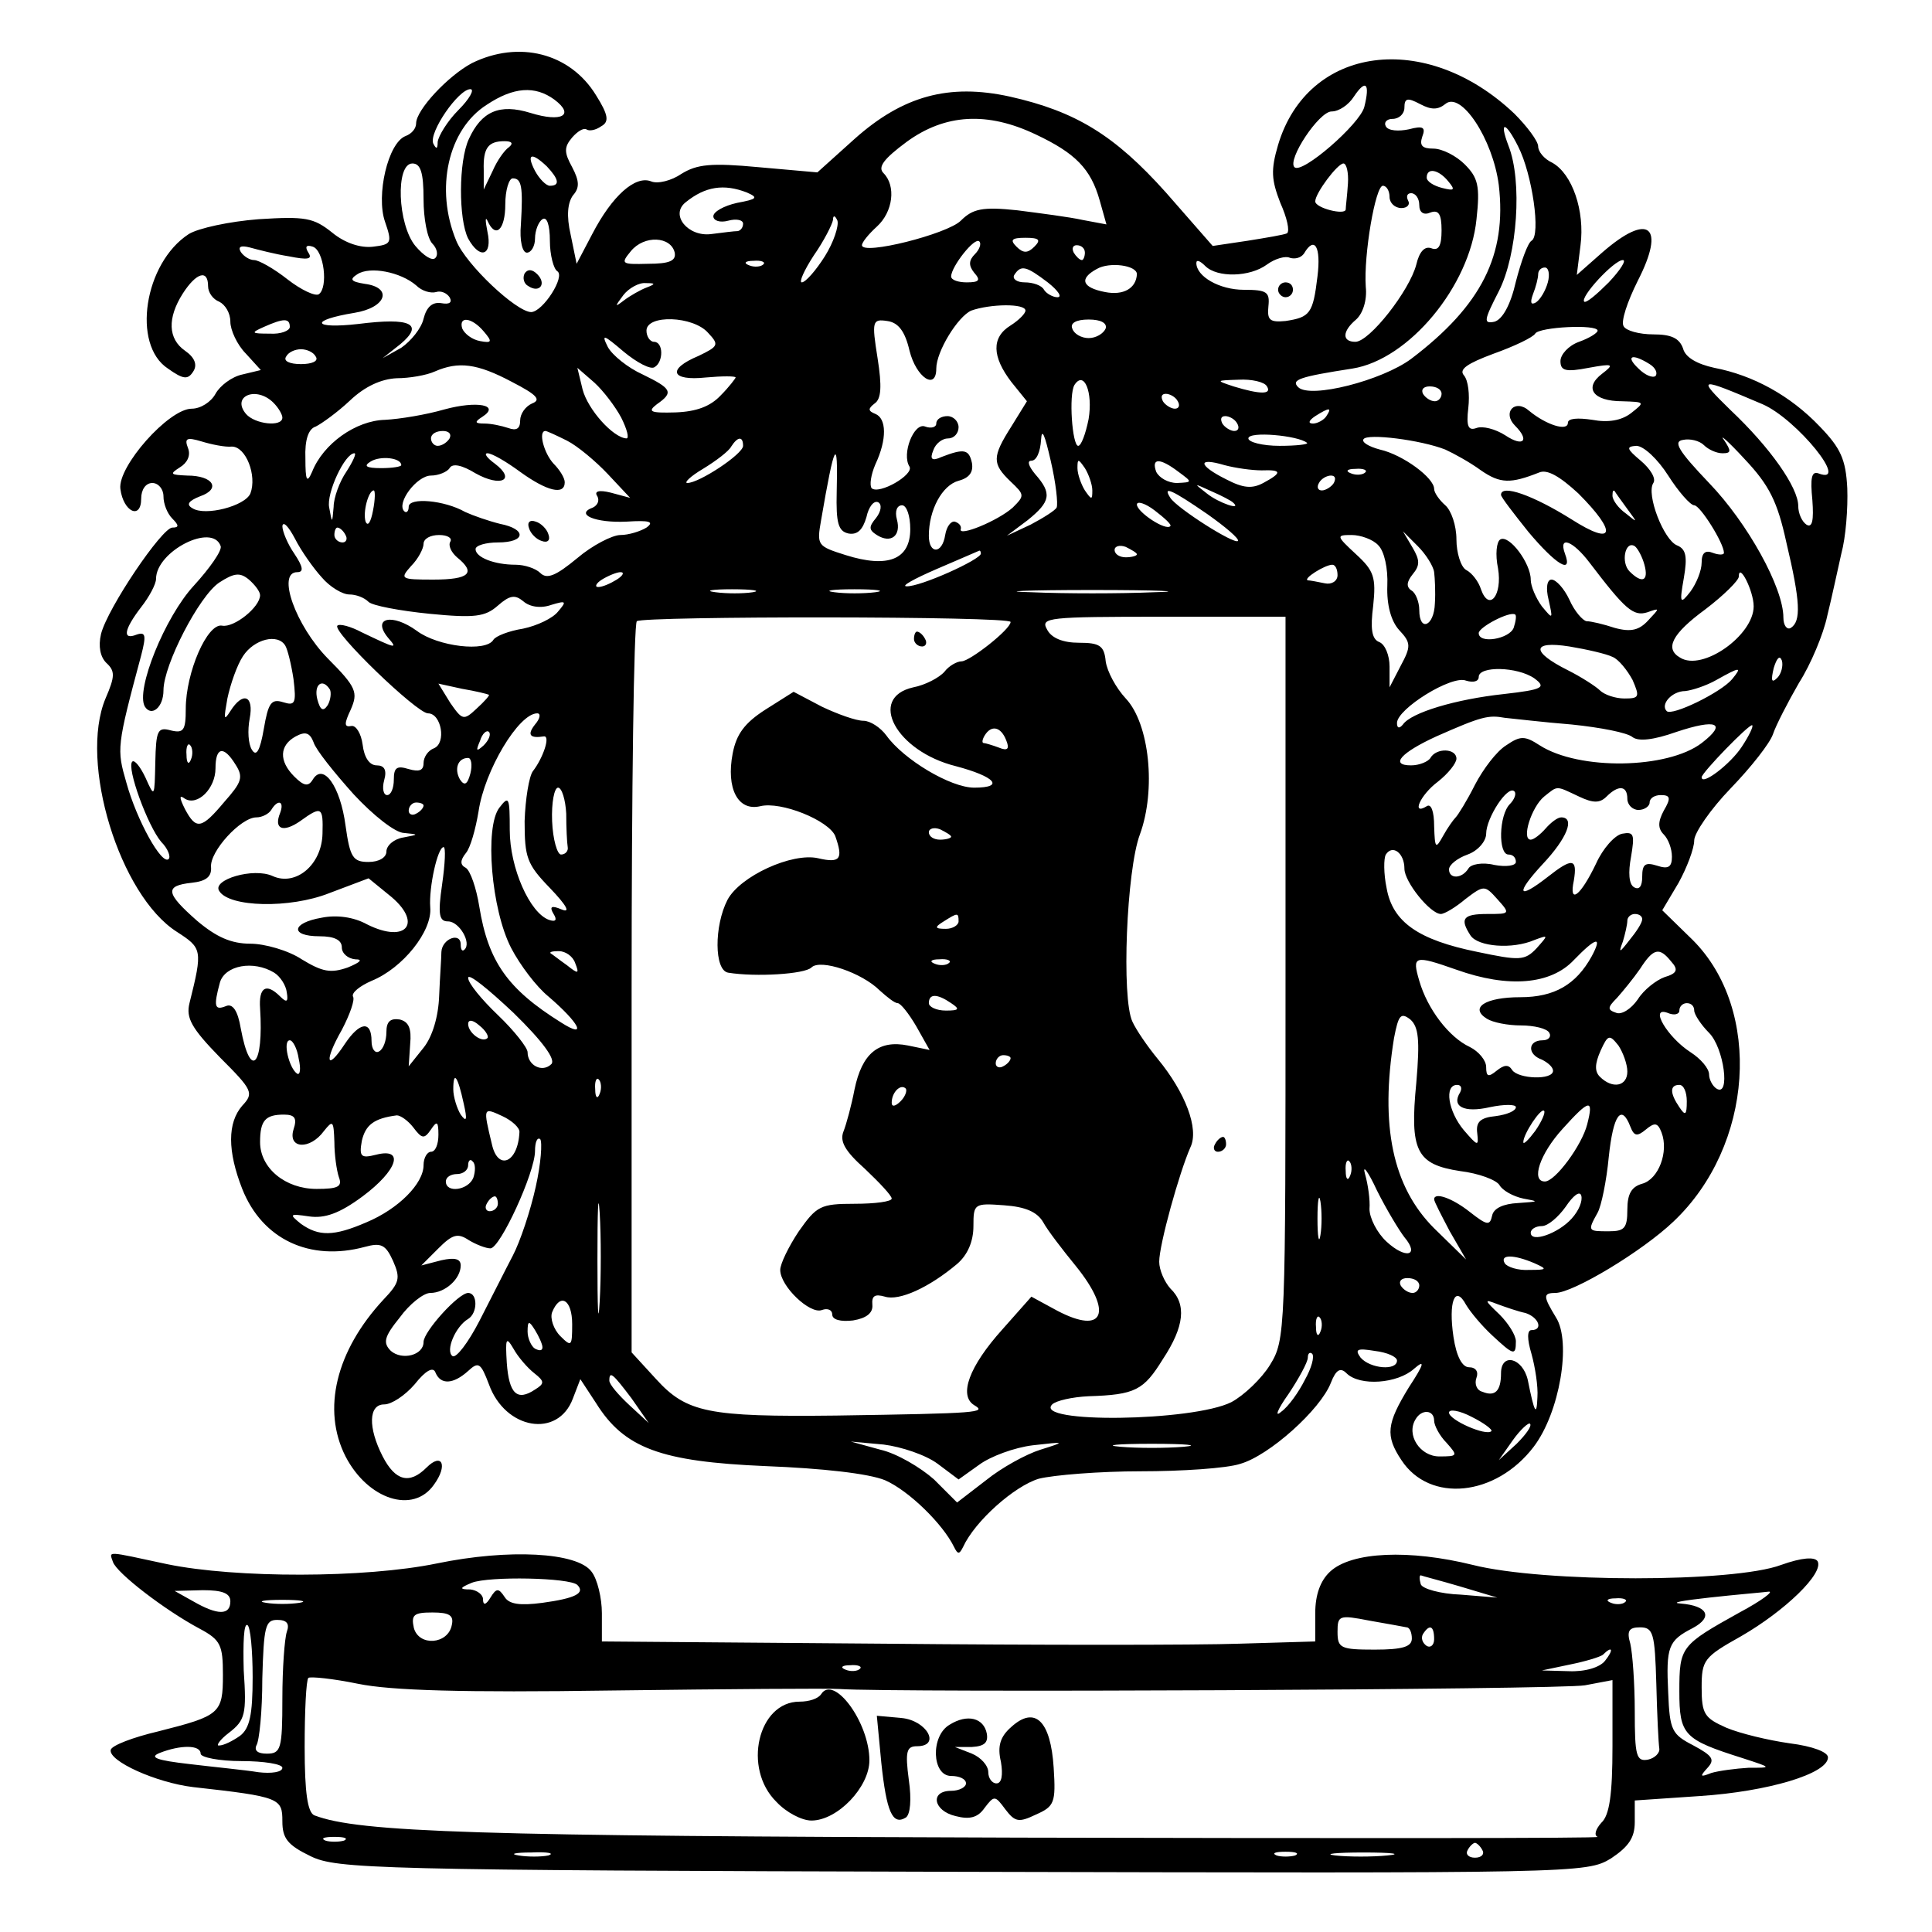
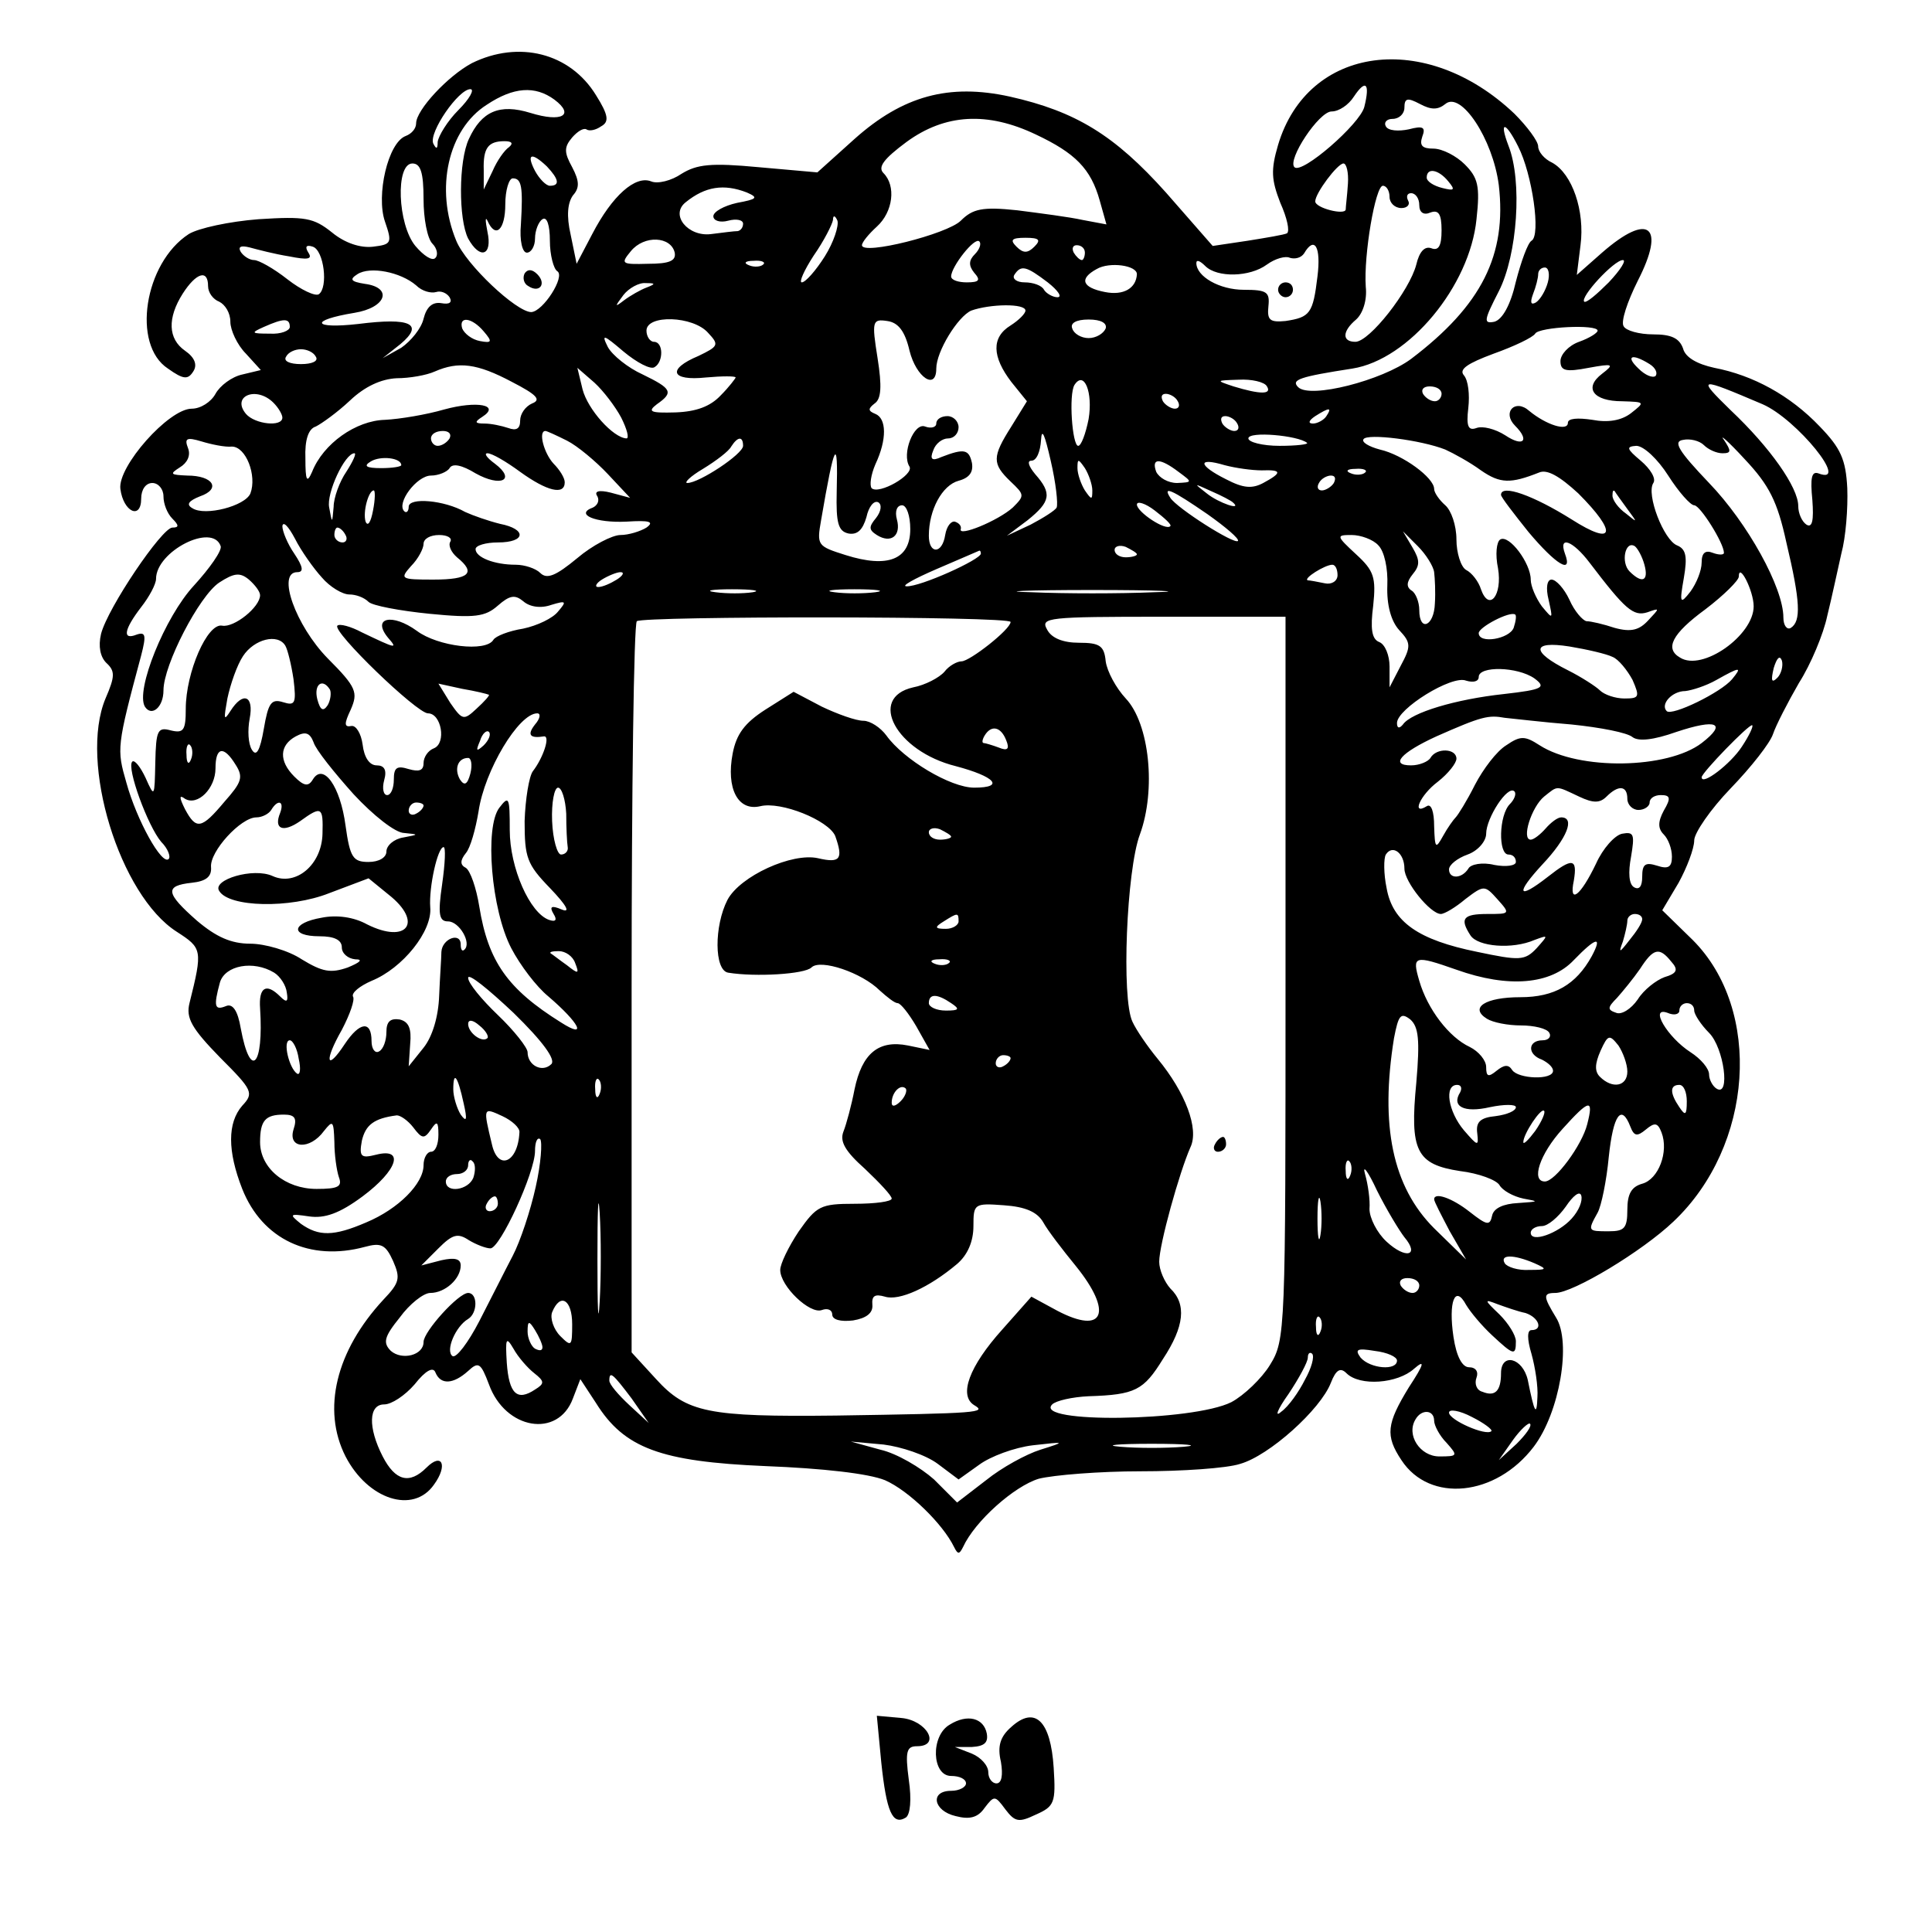
<svg xmlns="http://www.w3.org/2000/svg" version="1.0" width="260pt" height="260pt" viewBox="0 0 260 260" preserveAspectRatio="xMidYMid meet">
  <g transform="translate(0,260) scale(0.1,-0.1)" fill="#000000" stroke="none">
    <path d="M635 2515 c-32 -17 -75 -63 -75 -81 0 -7 -6 -14 -14 -17 -24 -9 -40 -80 -28 -115 10 -29 9 -31 -16 -34 -17 -2 -38 5 -55 19 -25 20 -36 22 -99 18 -39 -3 -81 -12 -94 -20 -60 -39 -77 -149 -28 -181 21 -15 27 -15 34 -4 6 9 2 19 -11 28 -23 16 -24 44 -3 77 18 28 34 33 34 10 0 -9 7 -18 15 -21 8 -4 15 -15 15 -27 0 -11 9 -31 21 -43 l20 -22 -25 -6 c-14 -3 -30 -15 -36 -26 -6 -11 -20 -20 -32 -20 -31 0 -100 -78 -96 -108 4 -31 28 -42 28 -13 0 12 6 21 15 21 8 0 15 -8 15 -18 0 -10 5 -23 12 -30 9 -9 9 -12 0 -12 -14 0 -87 -108 -96 -143 -4 -17 -1 -31 7 -39 12 -11 12 -18 -1 -48 -36 -86 19 -265 96 -314 34 -22 35 -24 17 -96 -5 -20 3 -34 41 -73 44 -44 46 -48 30 -65 -20 -23 -20 -61 0 -112 27 -68 91 -98 165 -78 22 6 28 3 38 -19 10 -23 9 -29 -13 -52 -64 -69 -83 -148 -51 -211 30 -58 91 -78 119 -38 19 26 11 44 -10 23 -23 -23 -42 -18 -59 15 -20 39 -19 70 2 70 10 0 28 12 41 27 15 19 25 24 28 16 7 -17 24 -16 44 2 14 13 17 11 28 -18 22 -61 93 -73 113 -19 l10 26 21 -32 c38 -61 87 -79 228 -85 77 -3 139 -10 161 -19 32 -14 78 -59 93 -90 5 -10 7 -10 12 0 16 35 69 82 102 92 20 5 82 10 137 10 55 0 116 4 134 10 39 11 108 73 122 109 7 18 13 21 21 13 18 -18 69 -14 91 6 15 13 14 7 -7 -25 -30 -49 -32 -65 -10 -98 38 -58 127 -49 178 18 35 46 51 141 30 174 -17 28 -18 33 -1 33 24 0 117 56 159 96 108 102 120 285 26 379 l-41 40 22 37 c11 20 21 46 21 57 0 10 22 42 49 70 28 29 53 61 57 73 4 12 20 43 35 69 16 25 33 66 38 90 6 24 14 62 19 84 6 22 9 61 8 88 -2 39 -9 54 -37 83 -40 42 -90 69 -142 79 -23 5 -39 14 -42 26 -5 14 -16 19 -40 19 -19 0 -37 5 -40 11 -4 6 5 33 19 61 38 74 15 93 -48 38 l-34 -30 5 40 c6 46 -11 96 -38 111 -11 5 -19 15 -19 22 0 7 -15 27 -32 44 -119 113 -278 92 -318 -42 -10 -34 -9 -47 3 -78 9 -20 13 -38 9 -41 -4 -2 -28 -6 -53 -10 l-47 -7 -63 72 c-69 77 -121 109 -210 129 -82 18 -144 1 -209 -57 l-50 -45 -79 7 c-64 6 -83 4 -104 -9 -13 -9 -32 -14 -41 -10 -21 8 -52 -19 -79 -71 l-21 -40 -8 39 c-6 26 -4 43 3 53 9 10 9 19 -1 38 -11 20 -11 27 0 40 7 8 15 13 19 11 4 -3 13 -1 20 4 11 6 10 15 -7 42 -35 57 -104 74 -167 43z m1201 -59 c-6 -23 -84 -91 -94 -81 -10 10 33 75 50 75 10 0 23 9 30 20 16 24 22 18 14 -14z m-1219 -4 c-15 -15 -27 -35 -28 -43 0 -10 -2 -10 -6 -2 -6 15 34 73 50 73 6 0 -1 -13 -16 -28z m129 14 c28 -21 10 -31 -32 -18 -42 13 -66 2 -83 -35 -14 -30 -14 -108 -1 -134 16 -29 33 -23 26 9 -3 15 -3 21 0 15 11 -25 24 -12 24 22 0 19 5 35 10 35 12 0 14 -11 11 -62 -2 -22 2 -38 8 -38 6 0 11 9 11 19 0 11 5 23 10 26 6 4 10 -8 10 -29 0 -19 5 -38 10 -41 11 -7 -19 -54 -35 -55 -20 0 -88 64 -101 96 -29 70 -11 150 41 183 36 24 65 26 91 7z m1199 -6 c21 18 64 -47 72 -109 11 -94 -23 -162 -118 -234 -39 -29 -136 -54 -152 -38 -10 10 2 14 73 25 76 12 158 111 167 201 5 45 2 56 -16 74 -11 11 -30 21 -42 21 -15 0 -19 4 -15 16 5 13 1 15 -18 10 -14 -3 -28 -2 -31 4 -3 5 1 10 9 10 9 0 16 7 16 15 0 13 4 14 21 5 15 -8 24 -8 34 0z m-551 -41 c53 -25 74 -46 86 -89 l9 -32 -32 6 c-18 4 -57 9 -88 13 -47 5 -60 2 -76 -14 -18 -18 -133 -47 -133 -33 0 4 9 15 20 25 22 20 26 55 9 72 -8 8 0 19 31 42 52 38 109 41 174 10z m649 -16 c19 -37 31 -120 18 -127 -5 -3 -14 -28 -21 -55 -7 -31 -18 -51 -29 -54 -15 -3 -14 2 6 41 25 49 32 148 13 196 -13 34 -4 33 13 -1z m-1358 -1 c-6 -4 -16 -18 -22 -32 l-12 -25 0 26 c-1 30 6 39 28 39 10 0 12 -3 6 -8z m51 -26 c16 -17 18 -26 4 -26 -5 0 -14 9 -20 20 -12 23 -5 26 16 6z m-166 -44 c0 -26 5 -53 12 -60 6 -6 8 -15 4 -19 -4 -5 -16 3 -27 16 -24 29 -27 111 -4 111 11 0 15 -12 15 -48z m1244 21 c-1 -16 -3 -31 -3 -35 -1 -8 -41 2 -41 11 0 11 30 51 38 51 4 0 7 -12 6 -27z m135 3 c10 -12 8 -13 -8 -9 -12 3 -21 9 -21 14 0 14 16 11 29 -5z m-944 -15 c16 -7 14 -9 -13 -14 -18 -4 -32 -12 -32 -18 0 -6 9 -9 20 -6 11 3 20 1 20 -4 0 -5 -3 -9 -7 -10 -5 0 -20 -2 -36 -4 -31 -4 -56 26 -34 43 26 21 51 25 82 13z m865 -6 c0 -8 7 -15 16 -15 8 0 12 5 9 10 -3 6 -1 10 4 10 6 0 11 -7 11 -16 0 -10 6 -14 15 -10 11 4 15 -2 15 -24 0 -21 -4 -28 -14 -24 -9 3 -16 -5 -20 -22 -9 -35 -63 -104 -82 -104 -18 0 -18 14 1 30 9 8 15 26 13 44 -3 43 13 136 23 136 5 0 9 -7 9 -15z m-760 -80 c-12 -19 -26 -35 -31 -35 -4 0 3 16 16 36 14 20 25 42 26 48 0 7 3 6 6 -1 2 -7 -5 -29 -17 -48z m-202 5 c2 -11 -7 -15 -36 -15 -36 -1 -37 0 -23 17 18 22 54 20 59 -2z m404 -2 c-8 -8 -9 -15 -1 -25 9 -10 7 -13 -10 -13 -11 0 -21 3 -21 8 0 13 32 54 38 47 3 -3 0 -11 -6 -17z m80 10 c-9 -9 -15 -9 -24 0 -9 9 -7 12 12 12 19 0 21 -3 12 -12z m-1003 -13 c25 -5 32 -4 26 5 -5 8 -3 11 6 8 15 -5 21 -55 8 -64 -5 -3 -24 6 -42 20 -19 15 -39 26 -45 26 -6 0 -14 5 -18 11 -4 7 0 9 12 6 11 -3 34 -9 53 -12z m1071 5 c0 -5 -2 -10 -4 -10 -3 0 -8 5 -11 10 -3 6 -1 10 4 10 6 0 11 -4 11 -10z m313 -32 c-6 -50 -10 -55 -43 -60 -21 -2 -25 1 -23 20 2 19 -2 22 -33 22 -33 0 -64 18 -64 36 0 5 5 3 12 -4 16 -16 60 -15 83 2 11 8 25 12 31 9 7 -2 15 0 19 6 14 24 23 9 18 -31z m-746 16 c-3 -3 -12 -4 -19 -1 -8 3 -5 6 6 6 11 1 17 -2 13 -5z m503 -13 c-1 -19 -18 -29 -43 -24 -31 6 -35 18 -11 31 17 10 54 5 54 -7z m635 -11 c-16 -16 -30 -28 -33 -26 -6 6 40 56 52 56 5 0 -3 -13 -19 -30z m-1605 -4 c8 -8 20 -11 27 -9 6 2 14 -1 18 -7 4 -7 0 -10 -11 -8 -12 2 -20 -5 -24 -21 -3 -13 -17 -30 -30 -39 l-25 -14 24 19 c32 27 14 36 -57 27 -62 -7 -66 5 -5 15 43 7 52 34 14 39 -19 3 -21 6 -10 13 17 11 58 3 79 -15z m850 4 c14 -11 20 -20 13 -20 -6 0 -15 5 -18 10 -3 6 -15 10 -26 10 -11 0 -17 5 -14 10 9 14 16 12 45 -10z m673 0 c-3 -11 -10 -23 -16 -27 -7 -4 -8 0 -4 11 4 10 7 22 7 27 0 5 4 9 9 9 5 0 7 -9 4 -20z m-1213 -7 c-8 -3 -22 -11 -30 -17 -13 -10 -13 -9 -1 7 7 9 21 17 30 16 13 0 14 -1 1 -6z m510 -31 c0 -4 -9 -13 -20 -20 -26 -16 -25 -42 1 -76 l21 -26 -21 -34 c-26 -41 -26 -50 -1 -74 19 -18 19 -19 3 -35 -20 -18 -74 -40 -70 -29 1 4 -2 8 -8 10 -5 1 -11 -6 -13 -18 -4 -26 -22 -26 -22 -1 0 35 18 68 40 74 15 4 20 12 18 24 -4 18 -10 20 -41 8 -13 -6 -16 -3 -11 9 3 9 12 16 20 16 8 0 14 7 14 15 0 8 -7 15 -15 15 -8 0 -15 -4 -15 -10 0 -5 -7 -7 -15 -4 -15 6 -32 -37 -21 -54 6 -11 -41 -38 -51 -29 -3 4 -1 18 5 32 16 34 15 62 0 68 -10 4 -10 7 -1 14 9 6 10 23 4 61 -8 50 -7 53 13 50 15 -2 24 -14 30 -40 9 -36 36 -54 36 -24 0 23 29 70 47 78 25 9 73 10 73 0z m-990 -22 c0 -5 -12 -10 -27 -9 -25 0 -26 1 -8 9 27 12 35 12 35 0z m261 -6 c12 -14 11 -16 -5 -13 -11 2 -21 10 -24 17 -5 17 13 15 29 -4z m302 -2 c15 -16 14 -18 -13 -31 -43 -18 -37 -34 10 -29 22 2 40 2 40 0 0 -1 -9 -13 -20 -24 -14 -15 -33 -22 -61 -23 -34 -1 -38 1 -25 11 23 16 20 21 -19 40 -20 9 -41 26 -47 37 -9 18 -6 17 21 -6 18 -15 37 -25 42 -21 12 7 12 34 -1 34 -5 0 -10 7 -10 15 0 22 63 20 83 -3z m535 6 c-3 -7 -13 -13 -23 -13 -10 0 -20 6 -22 13 -3 7 5 12 22 12 17 0 25 -5 23 -12z m662 -3 c0 -3 -11 -10 -25 -15 -14 -5 -25 -17 -25 -26 0 -13 7 -15 38 -9 33 6 35 5 18 -8 -25 -19 -12 -37 27 -37 31 -1 31 -1 12 -16 -13 -10 -31 -13 -52 -9 -20 3 -33 2 -33 -4 0 -12 -29 -3 -52 16 -19 17 -37 -2 -19 -20 20 -20 11 -29 -13 -13 -14 9 -31 13 -39 10 -11 -4 -14 2 -11 27 2 18 0 37 -6 44 -7 8 5 16 40 29 28 10 53 22 56 27 5 9 84 13 84 4z m-1725 -35 c4 -6 -5 -10 -20 -10 -15 0 -24 4 -20 10 3 6 12 10 20 10 8 0 17 -4 20 -10z m1795 -10 c8 -5 11 -12 8 -16 -4 -3 -14 1 -23 10 -18 17 -9 21 15 6z m-1531 -24 c33 -17 40 -24 27 -29 -9 -4 -16 -14 -16 -23 0 -11 -5 -14 -16 -10 -9 3 -23 6 -32 6 -13 0 -14 2 -3 9 25 16 -7 22 -51 10 -24 -7 -60 -13 -80 -14 -39 -1 -83 -32 -98 -70 -7 -16 -9 -12 -9 18 -1 25 4 40 14 43 8 4 29 19 46 35 20 19 42 29 63 30 17 0 40 4 51 9 32 14 57 11 104 -14z m147 -48 c8 -16 11 -28 7 -28 -18 1 -52 39 -59 66 l-7 29 23 -20 c12 -11 28 -32 36 -47z m629 -2 c-4 -20 -10 -36 -14 -36 -8 0 -13 69 -5 82 13 20 25 -10 19 -46z m240 44 c7 -11 -9 -11 -45 0 -24 8 -24 8 7 9 17 1 35 -3 38 -9z m667 -24 c46 -20 119 -110 75 -93 -9 3 -11 -6 -8 -36 2 -27 0 -38 -8 -33 -6 4 -11 15 -11 25 0 25 -38 79 -91 129 -46 45 -44 45 43 8z m-432 14 c0 -5 -4 -10 -9 -10 -6 0 -13 5 -16 10 -3 6 1 10 9 10 9 0 16 -4 16 -10z m-1572 -12 c7 -7 12 -16 12 -20 0 -13 -37 -9 -49 5 -20 24 14 38 37 15z m1217 2 c3 -5 2 -10 -4 -10 -5 0 -13 5 -16 10 -3 6 -2 10 4 10 5 0 13 -4 16 -10z m200 -20 c-3 -5 -12 -10 -18 -10 -7 0 -6 4 3 10 19 12 23 12 15 0z m-120 -10 c3 -5 2 -10 -4 -10 -5 0 -13 5 -16 10 -3 6 -2 10 4 10 5 0 13 -4 16 -10z m-243 -113 c-2 -4 -18 -14 -35 -23 l-32 -15 28 21 c31 25 33 36 10 62 -9 11 -11 18 -5 18 7 0 12 12 13 28 1 17 5 7 13 -28 7 -30 10 -58 8 -63z m-817 93 c-3 -5 -10 -10 -16 -10 -5 0 -9 5 -9 10 0 6 7 10 16 10 8 0 12 -4 9 -10z m158 -3 c14 -7 39 -28 55 -45 l30 -32 -26 7 c-16 4 -23 2 -18 -5 3 -6 0 -12 -6 -15 -25 -9 3 -21 45 -19 31 2 38 0 27 -8 -8 -5 -24 -10 -35 -10 -11 0 -38 -14 -58 -31 -29 -24 -41 -29 -50 -20 -6 6 -21 11 -33 11 -29 0 -54 10 -54 21 0 5 14 9 30 9 38 0 39 18 3 25 -16 4 -36 11 -47 16 -28 16 -76 20 -76 7 0 -6 -3 -9 -6 -6 -11 11 17 48 36 48 10 0 22 5 25 10 4 7 17 4 35 -7 34 -19 55 -9 26 13 -11 8 -15 14 -10 14 6 0 25 -11 44 -25 36 -26 60 -32 60 -14 0 6 -7 17 -15 25 -13 14 -21 44 -11 44 2 0 15 -6 29 -13z m996 -3 c2 -2 -14 -4 -37 -4 -23 0 -42 5 -42 10 0 10 67 4 79 -6z m186 -9 c11 -5 33 -17 48 -28 26 -18 40 -18 78 -3 11 5 28 -5 53 -28 53 -53 49 -72 -9 -35 -51 32 -95 48 -95 33 0 -3 17 -25 37 -50 37 -44 60 -58 49 -29 -9 25 11 17 33 -12 48 -63 59 -73 78 -67 17 6 17 6 1 -11 -12 -13 -23 -16 -45 -10 -15 5 -32 9 -38 9 -5 1 -16 13 -23 29 -7 15 -18 27 -24 27 -6 0 -8 -11 -4 -27 6 -27 6 -27 -9 -9 -8 11 -15 27 -15 36 0 22 -29 61 -41 54 -5 -3 -7 -20 -3 -39 6 -36 -12 -59 -23 -28 -3 10 -12 22 -20 26 -7 4 -13 23 -13 41 0 19 -7 39 -15 46 -8 7 -15 17 -15 22 0 15 -42 46 -73 53 -15 4 -25 10 -22 14 5 8 77 -1 110 -14z m459 -125 c19 -80 20 -106 6 -115 -5 -3 -10 3 -10 14 0 40 -48 127 -100 181 -41 43 -49 56 -35 58 9 2 22 -1 28 -7 6 -6 17 -11 25 -11 12 0 12 3 2 18 -7 9 6 -2 28 -26 33 -35 44 -57 56 -112z m-2092 129 c19 0 34 -39 25 -63 -7 -17 -61 -31 -78 -20 -9 5 -5 10 10 16 29 10 18 28 -17 28 -23 1 -24 2 -10 11 10 6 15 16 11 26 -5 13 -2 15 18 9 13 -4 32 -8 41 -7z m688 1 c0 -11 -59 -50 -75 -50 -5 0 4 9 21 19 18 11 35 24 38 30 9 14 16 14 16 1z m1245 -40 c14 -22 30 -40 35 -40 8 0 40 -51 40 -64 0 -3 -7 -3 -15 0 -10 4 -15 0 -15 -13 0 -11 -7 -28 -15 -39 -14 -18 -15 -16 -9 18 5 29 3 39 -9 44 -18 7 -42 69 -32 84 4 6 -4 19 -17 30 -19 16 -20 19 -6 20 10 0 29 -18 43 -40z m-1779 5 c-9 -13 -17 -35 -17 -47 -2 -23 -2 -23 -6 -1 -4 19 21 73 34 73 3 0 -2 -11 -11 -25z m74 9 c0 -2 -12 -4 -27 -4 -21 0 -24 3 -14 9 13 8 41 5 41 -5z m586 -36 c-1 -42 2 -53 16 -56 12 -2 19 5 24 22 3 14 10 23 16 20 5 -3 4 -12 -3 -21 -10 -12 -10 -16 1 -23 19 -12 33 -1 27 21 -3 11 0 19 7 19 6 0 11 -14 11 -32 0 -41 -30 -53 -87 -35 -38 12 -39 13 -33 47 18 105 23 115 21 38z m344 2 c0 -13 -1 -13 -10 0 -5 8 -10 22 -10 30 0 13 1 13 10 0 5 -8 10 -22 10 -30z m116 25 c19 -14 19 -14 -2 -15 -12 0 -24 7 -28 15 -7 19 5 19 30 0z m112 2 c27 1 28 -3 2 -17 -15 -8 -27 -7 -50 5 -38 19 -39 30 -2 19 15 -4 37 -7 50 -7z m139 -3 c-3 -3 -12 -4 -19 -1 -8 3 -5 6 6 6 11 1 17 -2 13 -5z m-42 -14 c-3 -5 -11 -10 -16 -10 -6 0 -7 5 -4 10 3 6 11 10 16 10 6 0 7 -4 4 -10z m-136 -26 c14 -12 -19 -1 -35 12 -18 14 -18 14 6 3 14 -6 27 -13 29 -15z m-1157 -11 c-3 -16 -7 -22 -10 -15 -4 13 4 42 11 42 2 0 2 -12 -1 -27z m1123 -5 c24 -17 43 -33 41 -36 -5 -5 -82 44 -91 58 -11 17 2 11 50 -22z m565 7 c14 -19 14 -19 -2 -6 -10 7 -18 18 -18 24 0 6 1 8 3 6 1 -2 9 -13 17 -24z m-615 -23 c-6 -7 -45 19 -45 29 0 5 11 2 24 -8 13 -10 23 -19 21 -21z m-1142 -69 c11 -13 28 -23 37 -23 9 0 20 -4 26 -10 5 -5 42 -12 82 -16 61 -6 75 -4 92 11 16 14 23 15 34 6 9 -8 24 -10 38 -5 20 6 21 5 9 -9 -7 -9 -28 -19 -47 -23 -19 -3 -37 -10 -40 -15 -10 -17 -75 -9 -103 12 -33 24 -61 18 -39 -9 14 -16 11 -15 -35 7 -15 8 -30 12 -33 9 -7 -8 107 -118 122 -118 18 0 25 -40 8 -47 -8 -3 -14 -12 -14 -20 0 -10 -6 -12 -20 -8 -16 5 -20 2 -20 -14 0 -12 -4 -21 -9 -21 -5 0 -7 9 -4 20 4 14 0 20 -10 20 -10 0 -17 11 -19 28 -2 15 -9 26 -15 25 -10 -2 -10 3 -1 22 10 23 8 30 -31 69 -43 44 -69 116 -41 116 9 0 8 7 -4 25 -9 13 -16 30 -16 37 1 7 8 0 17 -17 8 -16 25 -40 36 -52z m32 57 c3 -5 1 -10 -4 -10 -6 0 -11 5 -11 10 0 6 2 10 4 10 3 0 8 -4 11 -10z m-168 -15 c2 -6 -15 -30 -36 -53 -39 -42 -79 -141 -66 -163 9 -14 25 -1 25 22 0 34 48 127 75 145 20 13 28 14 40 4 8 -7 15 -16 15 -21 0 -16 -35 -44 -51 -41 -20 4 -49 -63 -49 -112 0 -29 -3 -33 -20 -29 -18 5 -20 0 -21 -43 -1 -47 -1 -48 -13 -21 -7 15 -15 25 -18 22 -8 -8 21 -87 39 -108 9 -9 13 -20 10 -23 -9 -9 -43 52 -57 103 -13 45 -13 48 20 171 7 27 6 32 -6 28 -20 -8 -17 7 6 37 11 14 20 31 20 38 0 37 76 76 87 44z m309 6 c-3 -5 1 -14 9 -21 26 -21 17 -30 -32 -30 -44 0 -45 1 -30 18 10 10 17 24 17 30 0 7 9 12 21 12 11 0 18 -4 15 -9z m1249 -5 c8 -8 13 -31 12 -54 -1 -26 5 -48 16 -60 16 -17 16 -22 2 -48 l-15 -29 0 28 c0 15 -6 30 -14 33 -10 4 -12 18 -8 49 4 38 1 47 -23 69 -27 25 -27 26 -6 26 12 0 29 -6 36 -14z m75 -36 c1 -8 2 -27 1 -42 -1 -31 -21 -39 -21 -9 0 11 -5 23 -10 26 -8 5 -7 12 1 22 10 12 10 19 0 36 l-13 22 20 -20 c11 -11 21 -27 22 -35z m-400 24 c0 -2 -7 -4 -15 -4 -8 0 -15 4 -15 10 0 5 7 7 15 4 8 -4 15 -8 15 -10z m683 -14 c6 -22 -3 -26 -20 -9 -12 12 -6 42 7 34 4 -3 10 -14 13 -25z m-893 15 c0 -8 -82 -45 -100 -44 -8 0 10 10 40 23 30 13 56 24 58 25 1 0 2 -1 2 -4z m480 -29 c0 -8 -8 -13 -17 -11 -10 2 -20 4 -23 4 -7 2 23 21 33 21 4 0 7 -6 7 -14z m-970 -6 c-8 -5 -19 -10 -25 -10 -5 0 -3 5 5 10 8 5 20 10 25 10 6 0 3 -5 -5 -10z m1530 -36 c0 -39 -69 -88 -99 -69 -21 12 -11 32 34 65 25 19 45 39 45 44 0 20 20 -19 20 -40z m-1347 19 c-13 -2 -35 -2 -50 0 -16 2 -5 4 22 4 28 0 40 -2 28 -4z m165 0 c-16 -2 -40 -2 -55 0 -16 2 -3 4 27 4 30 0 43 -2 28 -4z m375 0 c-46 -2 -120 -2 -165 0 -46 1 -9 3 82 3 91 0 128 -2 83 -3z m484 -48 c-6 -15 -47 -22 -47 -7 0 8 42 30 49 25 2 -1 1 -9 -2 -18z m-677 8 c0 -10 -55 -53 -66 -53 -6 0 -17 -6 -23 -14 -7 -8 -26 -18 -42 -21 -62 -14 -23 -86 57 -106 53 -14 67 -29 25 -29 -32 0 -95 38 -118 70 -8 11 -22 20 -31 20 -10 0 -35 9 -56 19 l-38 20 -38 -24 c-28 -18 -39 -33 -44 -59 -9 -47 7 -78 37 -71 28 7 92 -19 101 -40 11 -31 7 -37 -23 -30 -35 8 -105 -24 -122 -56 -18 -35 -18 -95 1 -98 37 -6 103 -2 112 7 12 12 68 -7 92 -31 10 -9 20 -17 24 -17 4 0 15 -14 25 -31 l18 -32 -29 6 c-40 8 -62 -11 -72 -59 -4 -21 -11 -47 -15 -57 -5 -13 2 -26 29 -50 20 -19 36 -36 36 -40 0 -4 -22 -7 -50 -7 -46 0 -51 -3 -75 -37 -14 -21 -25 -44 -25 -52 0 -22 40 -60 56 -54 8 3 14 0 14 -6 0 -7 11 -10 28 -8 18 3 27 10 26 21 -1 12 3 15 17 11 19 -6 59 12 97 44 14 12 22 30 22 51 0 30 1 31 41 28 29 -2 45 -9 53 -23 6 -11 26 -37 44 -59 50 -62 38 -93 -25 -60 l-35 19 -39 -44 c-45 -50 -59 -89 -38 -102 17 -10 8 -11 -186 -14 -172 -2 -201 4 -242 49 l-33 36 0 488 c0 269 3 492 7 496 8 7 503 7 503 -1z m370 -479 c0 -477 0 -487 -21 -521 -11 -18 -35 -41 -52 -50 -52 -26 -267 -29 -241 -3 5 5 27 10 49 11 63 2 74 8 100 50 29 44 32 74 10 95 -8 9 -15 25 -15 36 0 23 27 120 42 154 12 25 -7 74 -44 119 -14 17 -29 39 -34 50 -15 31 -8 204 10 252 22 60 13 149 -19 183 -13 14 -25 36 -27 50 -2 21 -8 25 -36 25 -21 0 -37 6 -43 18 -9 16 1 17 156 17 l165 0 0 -486z m-1346 447 c3 -5 8 -25 11 -45 4 -33 2 -36 -14 -31 -16 5 -20 -1 -26 -36 -5 -29 -10 -38 -16 -28 -5 8 -6 26 -3 42 6 31 -9 37 -26 10 -9 -14 -9 -11 -4 17 4 19 13 45 21 57 15 23 47 31 57 14z m1786 -15 c8 -3 20 -18 27 -31 10 -23 9 -25 -11 -25 -12 0 -27 5 -33 11 -5 5 -25 18 -43 27 -50 25 -49 40 2 32 24 -4 50 -10 58 -14z m222 -28 c-8 -8 -9 -4 -5 13 4 13 8 18 11 10 2 -7 -1 -18 -6 -23z m-327 -1 c16 -12 12 -15 -41 -21 -65 -7 -125 -25 -136 -41 -5 -6 -8 -5 -8 2 0 19 74 65 93 57 10 -3 17 -1 17 5 0 15 52 14 75 -2z m266 -1 c-15 -18 -81 -50 -88 -43 -9 9 7 27 25 27 9 1 28 7 42 15 32 18 35 18 21 1z m-1887 -14 c2 -4 1 -14 -3 -21 -6 -9 -10 -7 -14 8 -5 20 7 29 17 13z m214 -7 c1 -1 -6 -9 -17 -19 -17 -16 -19 -15 -35 8 l-16 26 32 -7 c18 -3 34 -7 36 -8z m62 -40 c-11 -14 -7 -19 12 -16 9 1 -1 -29 -15 -47 -5 -7 -10 -37 -11 -67 0 -49 3 -58 34 -90 23 -24 28 -34 16 -29 -14 6 -17 4 -11 -6 5 -8 3 -11 -6 -8 -26 9 -53 70 -53 121 0 44 -1 47 -14 30 -20 -26 -11 -137 16 -189 12 -23 34 -52 50 -65 42 -36 53 -58 17 -35 -72 45 -98 82 -110 156 -4 25 -12 48 -18 52 -8 4 -8 10 0 20 6 7 13 32 17 56 8 55 54 132 79 132 5 0 4 -7 -3 -15z m1395 0 c39 -4 75 -11 82 -17 8 -6 28 -4 59 7 54 18 69 12 34 -15 -46 -35 -165 -37 -218 -3 -20 13 -26 13 -45 0 -13 -8 -31 -32 -42 -53 -11 -22 -23 -41 -26 -44 -3 -3 -11 -14 -17 -25 -10 -18 -11 -17 -12 13 0 20 -4 31 -10 27 -21 -13 -9 15 15 33 14 11 25 25 25 31 0 14 -27 15 -35 1 -3 -5 -15 -10 -26 -10 -29 0 -14 17 34 39 61 27 70 29 92 25 11 -1 52 -6 90 -9z m229 -30 c-15 -23 -54 -53 -54 -41 0 6 64 72 68 70 2 -1 -4 -14 -14 -29z m-1868 -64 c26 -28 56 -52 68 -52 20 -2 20 -2 -1 -6 -13 -2 -23 -11 -23 -19 0 -8 -10 -14 -24 -14 -21 0 -25 6 -31 49 -7 53 -30 85 -44 62 -6 -10 -12 -9 -25 4 -21 21 -20 42 2 54 13 7 19 5 24 -8 3 -10 28 -41 54 -70z m175 66 c-10 -9 -11 -8 -5 6 3 10 9 15 12 12 3 -3 0 -11 -7 -18z m703 7 c5 -12 2 -15 -10 -10 -8 3 -18 6 -20 6 -3 0 -2 5 1 10 9 15 22 12 29 -6z m-1097 -26 c-3 -8 -6 -5 -6 6 -1 11 2 17 5 13 3 -3 4 -12 1 -19z m60 -7 c11 -17 8 -24 -15 -50 -31 -37 -38 -38 -53 -10 -8 16 -8 20 0 14 17 -10 41 14 41 41 0 29 11 31 27 5z m316 -12 c-4 -15 -8 -17 -14 -8 -8 14 -3 29 11 29 4 0 6 -9 3 -21z m129 -54 c0 -19 1 -39 2 -45 1 -5 -3 -10 -9 -10 -5 0 -11 20 -12 45 -1 25 3 45 8 45 5 0 10 -16 11 -35z m1270 13 c-15 -15 -16 -68 -2 -68 6 0 10 -4 10 -10 0 -5 -13 -7 -29 -4 -16 4 -32 1 -35 -5 -9 -14 -26 -14 -26 -1 0 6 11 15 25 20 14 5 25 18 25 28 0 21 29 66 38 57 3 -3 0 -11 -6 -17z m93 10 c19 -9 28 -9 37 0 16 16 28 15 28 -3 0 -8 7 -15 15 -15 8 0 15 5 15 10 0 6 7 10 15 10 13 0 14 -4 4 -21 -8 -15 -8 -24 0 -32 6 -6 11 -19 11 -30 0 -14 -5 -17 -20 -12 -16 5 -20 2 -20 -15 0 -13 -4 -18 -11 -14 -7 4 -8 20 -4 41 5 30 4 34 -12 31 -10 -2 -26 -20 -35 -40 -21 -44 -37 -56 -30 -23 5 30 -2 31 -35 5 -41 -32 -44 -23 -7 17 33 35 44 63 25 63 -5 0 -14 -7 -21 -15 -7 -8 -16 -15 -20 -15 -13 0 1 44 18 58 19 15 15 15 47 0z m-1748 -22 c-9 -22 4 -27 27 -11 29 21 31 19 30 -17 -1 -42 -36 -71 -67 -57 -26 12 -82 -5 -72 -20 13 -22 95 -24 148 -3 l53 20 27 -22 c47 -37 25 -67 -29 -40 -18 10 -41 13 -61 9 -41 -7 -43 -25 -3 -25 20 0 30 -5 30 -15 0 -8 8 -15 18 -16 11 0 7 -4 -10 -11 -23 -8 -34 -6 -62 11 -18 12 -50 21 -69 21 -26 0 -46 9 -72 31 -42 37 -44 47 -7 51 19 2 27 8 26 21 -2 21 40 67 61 67 8 0 17 5 20 10 9 15 18 12 12 -4z m193 10 c0 -3 -4 -8 -10 -11 -5 -3 -10 -1 -10 4 0 6 5 11 10 11 6 0 10 -2 10 -4z m710 -42 c0 -2 -7 -4 -15 -4 -8 0 -15 4 -15 10 0 5 7 7 15 4 8 -4 15 -8 15 -10z m-685 -64 c-6 -41 -4 -50 8 -50 15 0 32 -29 22 -38 -3 -3 -5 0 -5 7 0 17 -25 8 -26 -10 0 -8 -2 -34 -3 -59 -1 -28 -9 -55 -21 -70 l-20 -25 2 30 c2 21 -2 30 -14 33 -13 2 -18 -3 -18 -17 0 -11 -4 -23 -10 -26 -5 -3 -10 3 -10 14 0 28 -16 26 -36 -4 -25 -38 -28 -23 -4 19 11 21 18 41 15 45 -2 5 9 14 25 21 42 17 82 67 79 99 -2 27 10 81 18 81 3 0 2 -22 -2 -50z m1295 21 c0 -18 35 -61 49 -61 5 0 20 9 33 20 25 19 26 19 43 0 18 -20 17 -20 -13 -20 -33 0 -38 -6 -23 -29 10 -15 56 -19 86 -6 19 7 19 7 3 -11 -16 -17 -23 -17 -80 -5 -79 16 -114 40 -122 86 -4 19 -4 40 -1 45 9 14 25 2 25 -19z m-600 -71 c0 -5 -8 -10 -17 -10 -15 0 -16 2 -3 10 19 12 20 12 20 0z m920 3 c0 -5 -8 -17 -17 -28 -14 -18 -15 -18 -9 -2 3 10 6 23 6 28 0 5 5 9 10 9 6 0 10 -3 10 -7z m-68 -50 c-21 -38 -50 -55 -96 -55 -47 0 -69 -14 -45 -29 8 -5 28 -9 46 -9 17 0 35 -4 38 -10 3 -5 -1 -10 -9 -10 -20 0 -21 -19 -1 -26 8 -4 15 -10 15 -15 0 -13 -47 -11 -55 1 -5 8 -11 7 -21 -1 -11 -9 -14 -8 -14 5 0 9 -10 21 -22 27 -28 13 -57 51 -68 89 -10 34 -7 35 50 15 70 -25 127 -20 158 13 30 31 39 33 24 5z m-1368 -9 c6 -15 4 -15 -11 -3 -10 7 -20 15 -22 16 -2 2 3 3 11 3 9 0 19 -7 22 -16z m1475 2 c10 -11 8 -16 -9 -21 -11 -4 -28 -17 -36 -30 -9 -13 -22 -21 -29 -18 -12 4 -12 7 1 20 8 9 22 26 31 39 18 28 26 30 42 10z m-972 -2 c-3 -3 -12 -4 -19 -1 -8 3 -5 6 6 6 11 1 17 -2 13 -5z m-908 -13 c8 -5 16 -17 17 -27 2 -12 0 -14 -9 -5 -19 19 -29 12 -27 -16 5 -78 -13 -97 -26 -27 -4 24 -11 34 -20 30 -15 -6 -17 -1 -8 32 7 23 45 30 73 13z m373 -123 c-12 -12 -32 -2 -32 16 0 6 -18 29 -40 50 -22 21 -40 43 -40 50 0 7 27 -15 61 -47 40 -39 57 -63 51 -69z m538 82 c12 -8 11 -10 -7 -10 -13 0 -23 5 -23 10 0 13 11 13 30 0z m1000 -10 c0 -5 9 -19 20 -30 20 -20 29 -87 10 -75 -5 3 -10 12 -10 19 0 8 -11 21 -25 30 -31 20 -56 62 -31 53 9 -4 16 -2 16 3 0 6 5 10 10 10 6 0 10 -4 10 -10z m-374 -97 c-9 -92 0 -110 59 -119 25 -3 49 -12 53 -19 4 -7 18 -15 32 -18 22 -4 21 -4 -7 -6 -20 -1 -33 -7 -35 -17 -3 -14 -7 -13 -30 5 -24 19 -48 27 -48 17 0 -3 10 -22 21 -43 l22 -38 -43 42 c-56 56 -73 138 -54 256 6 31 9 35 22 25 11 -10 13 -27 8 -85z m-1250 60 c-7 -7 -26 7 -26 19 0 6 6 6 15 -2 9 -7 13 -15 11 -17z m1534 -45 c0 -20 -20 -24 -37 -7 -7 7 -7 17 1 35 10 22 12 22 24 7 6 -9 12 -25 12 -35z m-1788 17 c3 -13 2 -22 -2 -20 -11 7 -20 45 -10 45 4 0 10 -11 12 -25z m958 1 c0 -3 -4 -8 -10 -11 -5 -3 -10 -1 -10 4 0 6 5 11 10 11 6 0 10 -2 10 -4z m-736 -61 c5 -22 4 -26 -4 -15 -5 8 -10 24 -10 34 0 26 6 18 14 -19z m183 13 c-3 -8 -6 -5 -6 6 -1 11 2 17 5 13 3 -3 4 -12 1 -19z m405 -10 c-7 -7 -12 -8 -12 -2 0 14 12 26 19 19 2 -3 -1 -11 -7 -17z m753 12 c-12 -19 5 -28 40 -20 19 4 35 4 35 0 0 -5 -12 -10 -27 -12 -21 -2 -27 -8 -25 -23 2 -18 1 -18 -18 4 -21 25 -27 61 -9 61 5 0 7 -4 4 -10z m305 -12 c0 -19 -2 -20 -10 -8 -13 19 -13 30 0 30 6 0 10 -10 10 -22z m-134 -31 c-7 -28 -43 -77 -57 -77 -19 0 -7 37 24 71 36 40 42 41 33 6z m-1437 -11 c-2 -41 -29 -52 -37 -16 -12 50 -12 50 14 38 13 -6 24 -16 23 -22z m1367 2 c-9 -12 -16 -19 -16 -15 0 11 24 47 28 42 2 -2 -3 -14 -12 -27z m-1671 2 c-8 -26 22 -28 41 -2 12 15 13 14 14 -15 0 -17 3 -38 6 -47 5 -13 -1 -16 -30 -16 -42 0 -76 28 -76 63 0 29 7 37 32 37 15 0 18 -5 13 -20z m161 3 c12 -16 15 -16 24 -3 8 12 10 11 10 -7 0 -13 -4 -23 -10 -23 -5 0 -10 -8 -10 -18 0 -25 -34 -59 -77 -77 -44 -19 -64 -19 -88 -2 -16 13 -16 14 11 10 21 -3 41 4 72 27 47 35 57 66 18 56 -20 -5 -23 -3 -19 19 5 21 16 30 47 34 5 0 15 -7 22 -16z m1638 1 c5 -13 9 -14 21 -4 12 10 16 9 21 -4 10 -26 -4 -63 -26 -69 -14 -4 -20 -13 -20 -35 0 -25 -4 -29 -25 -29 -28 0 -29 0 -15 25 5 9 12 43 15 75 6 57 17 72 29 41z m-1473 -81 c-7 -32 -21 -74 -31 -93 -10 -19 -30 -59 -45 -88 -15 -29 -31 -50 -36 -47 -10 7 4 40 21 50 13 8 13 35 0 35 -13 0 -60 -52 -60 -66 0 -18 -29 -25 -44 -12 -11 11 -9 19 12 45 13 18 32 33 41 33 20 0 41 19 41 37 0 9 -8 11 -26 7 l-27 -7 23 23 c19 19 26 21 41 11 10 -6 23 -11 29 -11 13 0 60 102 60 131 0 12 3 19 7 16 3 -4 1 -33 -6 -64z m-84 12 c-7 -17 -37 -21 -37 -5 0 6 7 10 15 10 8 0 15 5 15 12 0 6 3 9 6 5 4 -3 4 -13 1 -22z m1180 3 c-3 -8 -6 -5 -6 6 -1 11 2 17 5 13 3 -3 4 -12 1 -19z m73 -83 c21 -25 2 -30 -24 -6 -13 12 -23 32 -23 44 1 12 -2 33 -6 47 -4 14 4 4 16 -22 13 -26 30 -54 37 -63z m-1083 -87 c-2 -35 -3 -9 -3 57 0 66 1 94 3 63 2 -32 2 -86 0 -120z m970 90 c-2 -13 -4 -3 -4 22 0 25 2 35 4 23 2 -13 2 -33 0 -45z m338 22 c-18 -20 -55 -33 -55 -19 0 5 7 9 15 9 8 0 22 12 32 26 10 15 19 22 21 15 2 -7 -3 -20 -13 -31z m-1445 20 c0 -5 -5 -10 -11 -10 -5 0 -7 5 -4 10 3 6 8 10 11 10 2 0 4 -4 4 -10z m1395 -80 c18 -8 17 -9 -7 -9 -15 -1 -30 4 -33 9 -7 12 12 12 40 0z m-155 -30 c0 -5 -4 -10 -9 -10 -6 0 -13 5 -16 10 -3 6 1 10 9 10 9 0 16 -4 16 -10z m98 -67 c29 -27 32 -28 32 -8 0 8 -10 24 -22 36 -21 20 -21 21 -3 14 11 -4 28 -10 38 -12 18 -6 24 -23 8 -23 -6 0 -6 -12 0 -32 5 -18 9 -44 8 -58 -1 -27 -4 -22 -13 23 -7 30 -36 37 -36 9 0 -24 -8 -32 -25 -25 -8 2 -11 11 -8 19 3 8 -1 14 -10 14 -9 0 -17 14 -21 41 -7 47 2 71 17 43 6 -10 21 -28 35 -41z m-1238 15 c0 -30 -1 -31 -16 -16 -9 9 -14 24 -11 32 11 27 27 17 27 -16z m1007 -10 c-3 -8 -6 -5 -6 6 -1 11 2 17 5 13 3 -3 4 -12 1 -19z m-1047 -21 c0 -5 -4 -5 -10 -2 -5 3 -10 14 -10 23 0 15 2 15 10 2 5 -8 10 -19 10 -23z m-11 -35 c14 -11 14 -14 1 -22 -24 -16 -35 -6 -38 36 -2 33 -1 36 9 19 6 -11 19 -26 28 -33z m1161 17 c0 -14 -36 -11 -49 4 -8 11 -5 13 19 9 17 -2 30 -8 30 -13z m-124 -26 c-8 -16 -22 -36 -32 -43 -9 -8 -5 3 10 24 14 21 26 43 26 49 0 6 3 8 6 5 3 -4 -1 -19 -10 -35z m-906 -25 l23 -33 -26 24 c-15 14 -27 28 -27 33 0 14 5 9 30 -24z m1157 -44 c-7 -7 -57 15 -57 25 0 5 14 3 31 -6 16 -8 28 -17 26 -19z m-77 14 c0 -6 7 -20 17 -30 15 -17 15 -18 -10 -18 -26 0 -45 29 -32 50 8 14 25 13 25 -2z m111 -31 l-24 -22 19 27 c10 14 21 24 23 22 3 -3 -6 -15 -18 -27z m-779 -27 l28 -21 28 20 c15 11 47 23 72 26 44 5 45 5 10 -6 -19 -6 -52 -24 -73 -41 l-39 -30 -31 31 c-18 16 -50 35 -72 40 l-40 11 44 -4 c24 -3 57 -14 73 -26z m331 23 c-24 -2 -62 -2 -85 0 -24 2 -5 4 42 4 47 0 66 -2 43 -4z" />
    <path d="M706 2232 c-3 -6 -1 -14 5 -17 15 -10 25 3 12 16 -7 7 -13 7 -17 1z" />
    <path d="M1720 2210 c0 -5 5 -10 10 -10 6 0 10 5 10 10 0 6 -4 10 -10 10 -5 0 -10 -4 -10 -10z" />
-     <path d="M712 1889 c2 -7 10 -15 17 -17 8 -3 12 1 9 9 -2 7 -10 15 -17 17 -8 3 -12 -1 -9 -9z" />
-     <path d="M1230 1740 c0 -5 5 -10 11 -10 5 0 7 5 4 10 -3 6 -8 10 -11 10 -2 0 -4 -4 -4 -10z" />
+     <path d="M712 1889 z" />
    <path d="M1635 1060 c-3 -5 -1 -10 4 -10 6 0 11 5 11 10 0 6 -2 10 -4 10 -3 0 -8 -4 -11 -10z" />
-     <path d="M152 498 c5 -15 70 -65 117 -90 28 -15 31 -22 31 -62 0 -52 -4 -55 -87 -76 -34 -8 -63 -19 -64 -25 -3 -15 61 -44 111 -50 117 -13 120 -15 120 -46 0 -23 7 -32 38 -47 35 -17 84 -19 877 -21 829 -2 840 -2 873 18 24 16 32 28 32 49 l0 29 88 6 c91 6 172 30 172 52 0 7 -20 15 -52 19 -28 4 -66 13 -85 21 -29 13 -33 18 -33 54 0 37 3 41 53 69 59 34 112 85 103 101 -4 6 -21 5 -49 -5 -64 -24 -320 -24 -415 0 -85 21 -163 18 -192 -9 -13 -12 -20 -31 -20 -56 l0 -38 -102 -3 c-57 -2 -273 -2 -480 0 l-378 3 0 38 c0 20 -6 46 -14 56 -19 26 -111 31 -208 11 -97 -20 -271 -20 -363 -1 -84 18 -78 18 -73 3z m625 -31 c11 -11 -3 -18 -47 -24 -30 -4 -45 -2 -51 8 -8 12 -11 12 -19 -1 -6 -10 -10 -11 -10 -2 0 6 -8 12 -17 13 -15 0 -15 2 2 9 23 9 132 7 142 -3z m1188 -2 l50 -15 -49 4 c-28 1 -52 8 -54 14 -2 7 -2 12 0 12 2 -1 26 -7 53 -15z m-1655 -20 c0 -19 -17 -19 -50 0 l-25 14 38 1 c26 0 37 -4 37 -15z m2031 -15 c-79 -44 -81 -46 -81 -106 0 -59 6 -65 85 -90 40 -13 40 -13 8 -13 -17 -1 -40 -4 -50 -7 -15 -6 -16 -5 -5 7 10 11 7 16 -19 30 -29 15 -32 20 -34 71 -3 62 0 70 33 87 28 15 20 30 -16 33 -15 1 2 4 38 8 36 4 72 7 80 8 8 1 -9 -12 -39 -28z m-1938 13 c-13 -2 -33 -2 -45 0 -13 2 -3 4 22 4 25 0 35 -2 23 -4z m1784 1 c-3 -3 -12 -4 -19 -1 -8 3 -5 6 6 6 11 1 17 -2 13 -5z m-1579 -31 c-5 -26 -44 -29 -51 -4 -4 18 0 21 25 21 23 0 29 -4 26 -17z m1285 -3 c4 0 7 -7 7 -15 0 -11 -12 -15 -50 -15 -46 0 -50 2 -50 24 0 22 2 23 43 15 23 -4 45 -8 50 -9z m-1553 -67 c0 -51 -4 -69 -17 -79 -10 -7 -22 -13 -28 -13 -5 -1 1 8 13 17 22 17 24 25 20 84 -1 37 0 64 5 61 4 -2 7 -34 7 -70z m46 61 c-3 -9 -6 -49 -6 -90 0 -68 -2 -74 -21 -74 -12 0 -17 4 -14 11 4 6 8 46 8 90 2 70 4 79 20 79 13 0 17 -5 13 -16z m1544 -10 c0 -8 -5 -12 -10 -9 -6 4 -8 11 -5 16 9 14 15 11 15 -7z m299 -60 c1 -42 3 -81 4 -87 1 -6 -6 -13 -15 -15 -16 -3 -18 5 -18 65 0 37 -3 78 -6 91 -5 17 -2 22 13 22 18 0 20 -8 22 -76z m-69 31 c-7 -9 -27 -15 -49 -14 l-36 1 38 8 c20 4 40 10 44 13 13 13 15 7 3 -8z m-1003 -11 c-3 -3 -12 -4 -19 -1 -8 3 -5 6 6 6 11 1 17 -2 13 -5z m-333 -29 c155 2 292 3 306 2 70 -5 970 -1 1003 5 l37 7 0 -89 c0 -65 -4 -93 -15 -103 -8 -9 -10 -17 -5 -19 6 -2 -344 -2 -777 -1 -732 2 -890 7 -950 30 -9 4 -13 30 -13 92 0 48 2 90 5 93 3 2 33 -1 67 -8 44 -9 140 -12 342 -9z m-554 -85 c0 -5 25 -10 55 -10 30 0 55 -4 55 -9 0 -6 -15 -8 -32 -6 -18 3 -60 7 -93 11 -44 5 -55 9 -40 15 28 11 55 11 55 -1z m193 -117 c-7 -2 -19 -2 -25 0 -7 3 -2 5 12 5 14 0 19 -2 13 -5z m1532 -13 c3 -5 -1 -10 -10 -10 -9 0 -13 5 -10 10 3 6 8 10 10 10 2 0 7 -4 10 -10z m-1257 -7 c-10 -2 -28 -2 -40 0 -13 2 -5 4 17 4 22 1 32 -1 23 -4z m1005 0 c-7 -2 -19 -2 -25 0 -7 3 -2 5 12 5 14 0 19 -2 13 -5z m124 0 c-20 -2 -52 -2 -70 0 -17 2 0 4 38 4 39 0 53 -2 32 -4z" />
-     <path d="M1105 320 c-4 -6 -16 -10 -29 -10 -56 0 -77 -90 -31 -135 13 -14 34 -25 47 -25 35 0 78 45 78 81 0 51 -48 116 -65 89z" />
    <path d="M1186 228 c7 -66 15 -85 33 -74 6 4 8 24 4 51 -5 38 -3 45 11 45 33 0 13 35 -21 38 l-33 3 6 -63z" />
    <path d="M1278 279 c-26 -15 -24 -69 2 -69 11 0 20 -4 20 -10 0 -5 -9 -10 -20 -10 -29 0 -24 -27 6 -34 19 -5 30 -2 39 11 13 17 14 17 28 -2 13 -17 18 -18 41 -7 25 11 27 16 24 63 -4 63 -25 84 -57 55 -15 -13 -19 -26 -14 -47 3 -18 1 -29 -6 -29 -6 0 -11 7 -11 15 0 9 -10 20 -22 25 l-23 9 23 0 c17 1 22 6 20 18 -4 21 -26 27 -50 12z" />
  </g>
</svg>